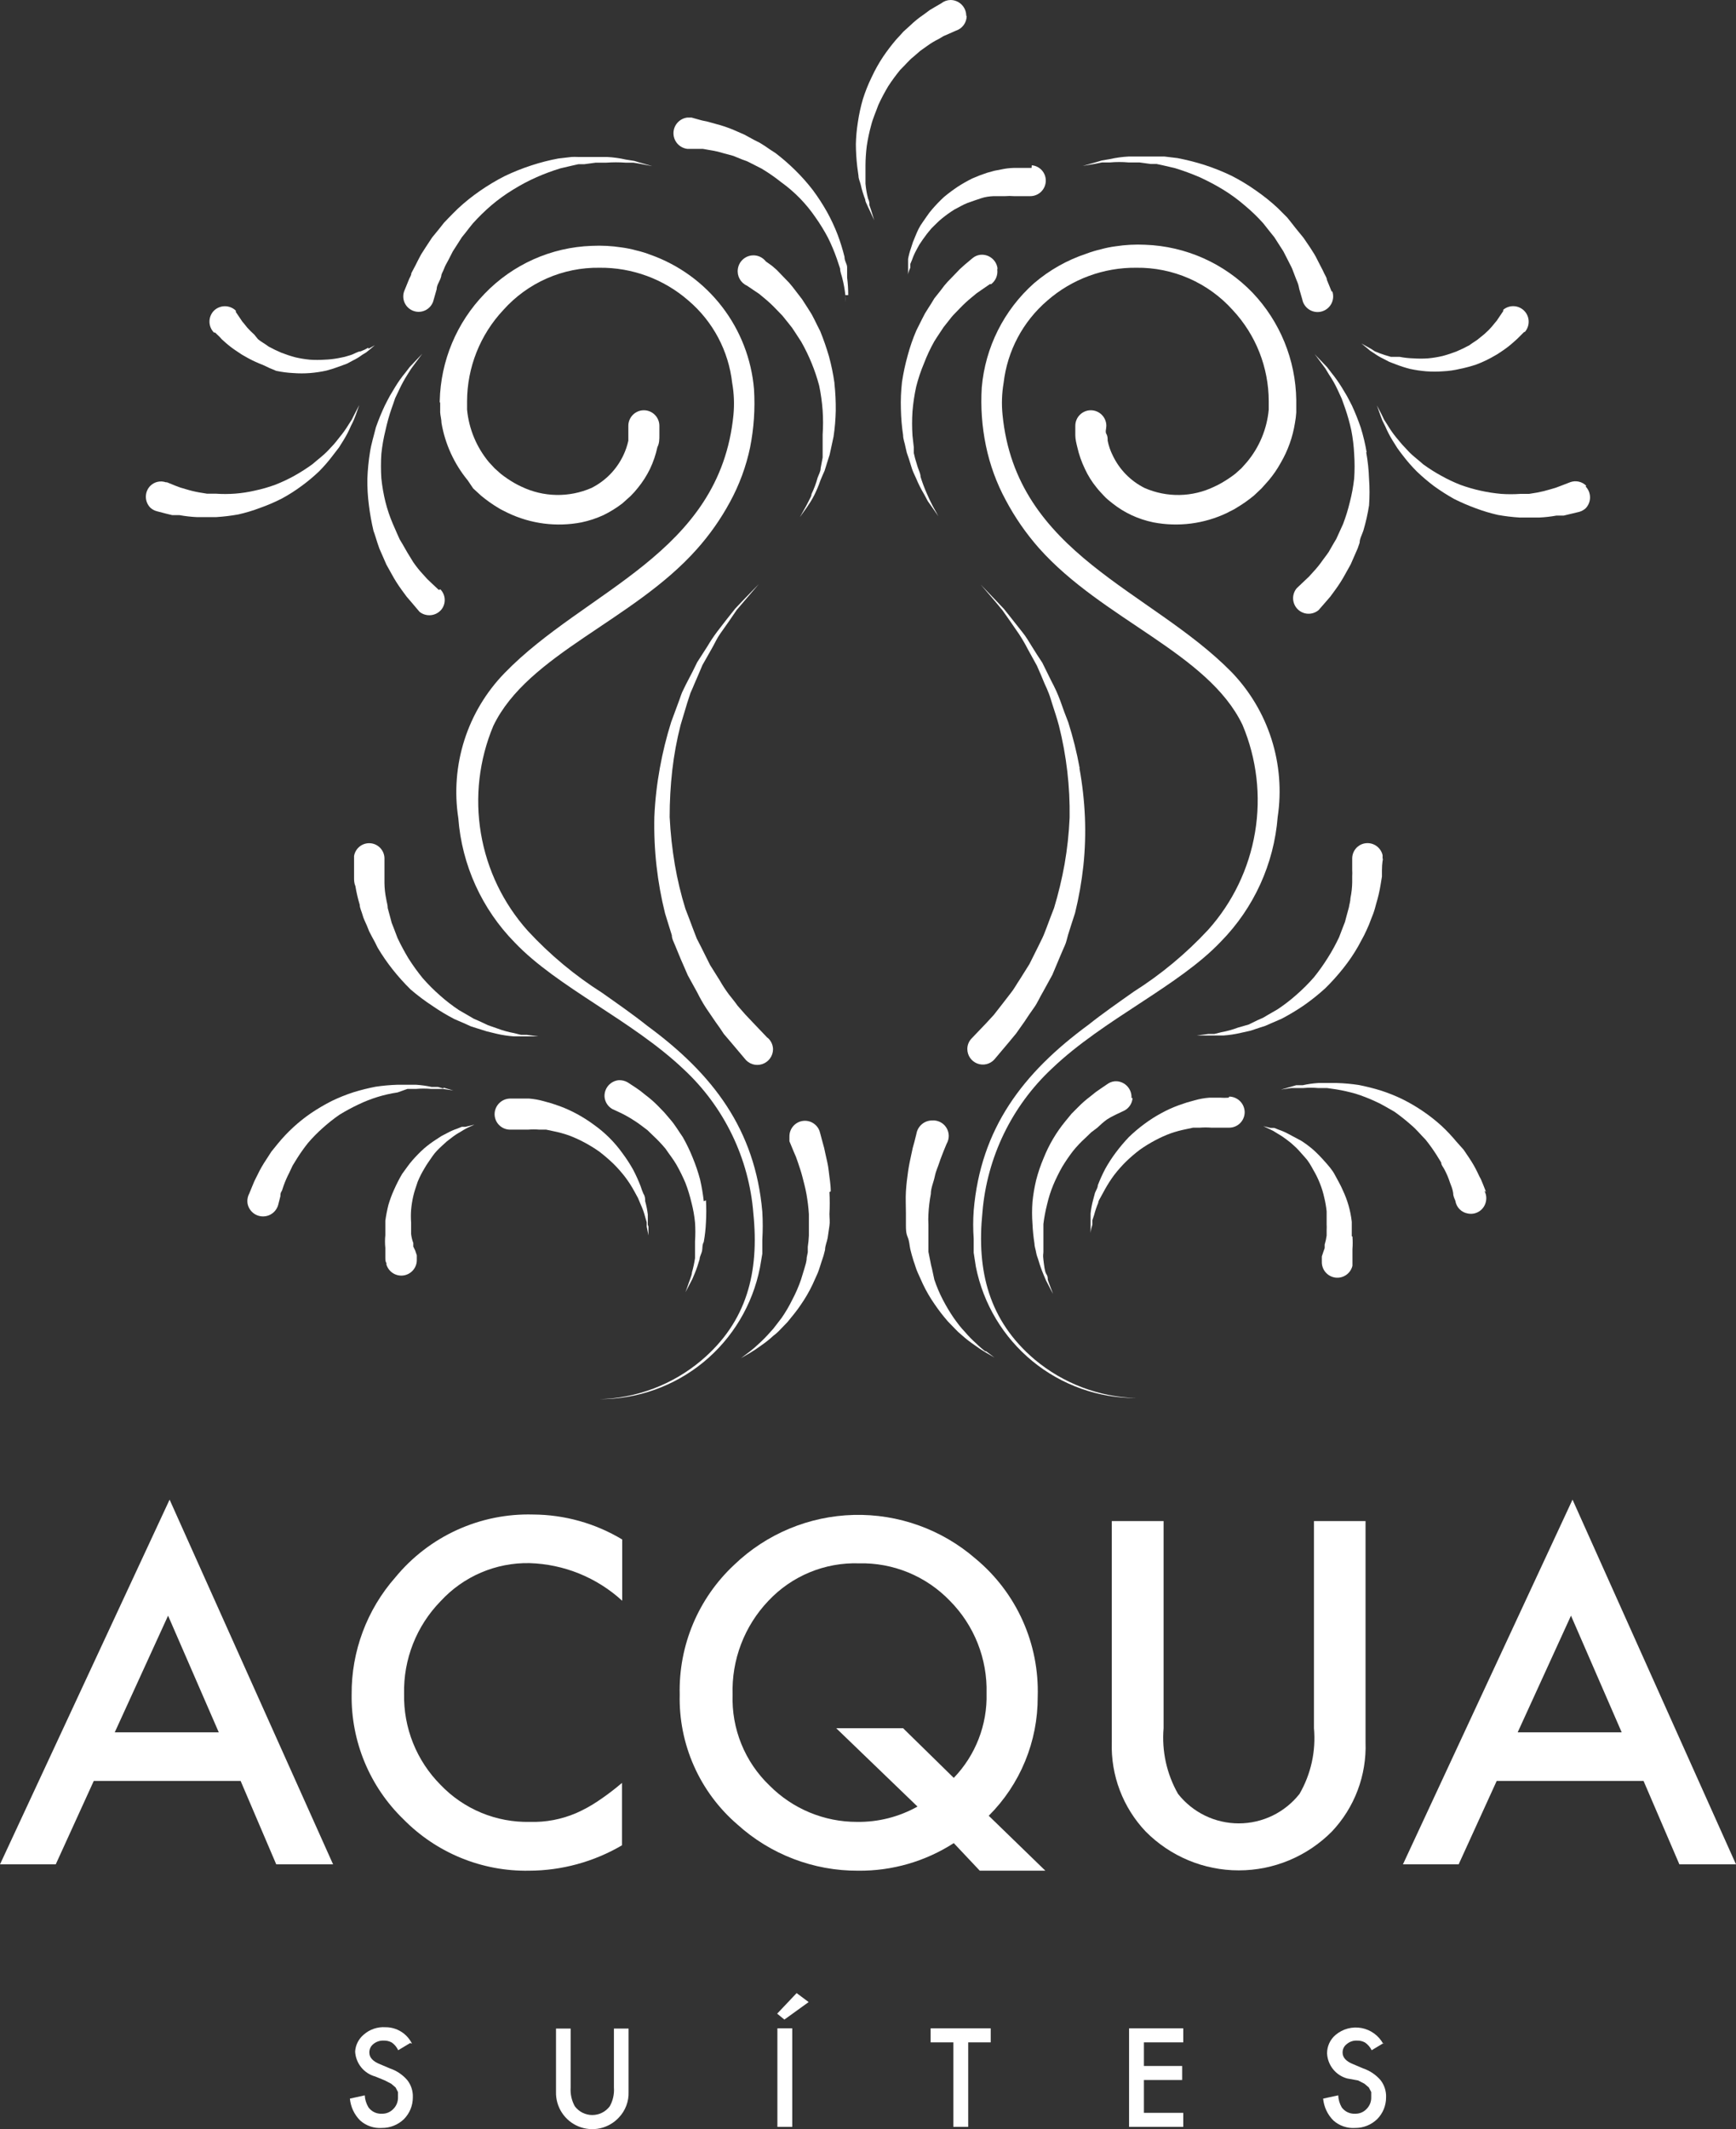
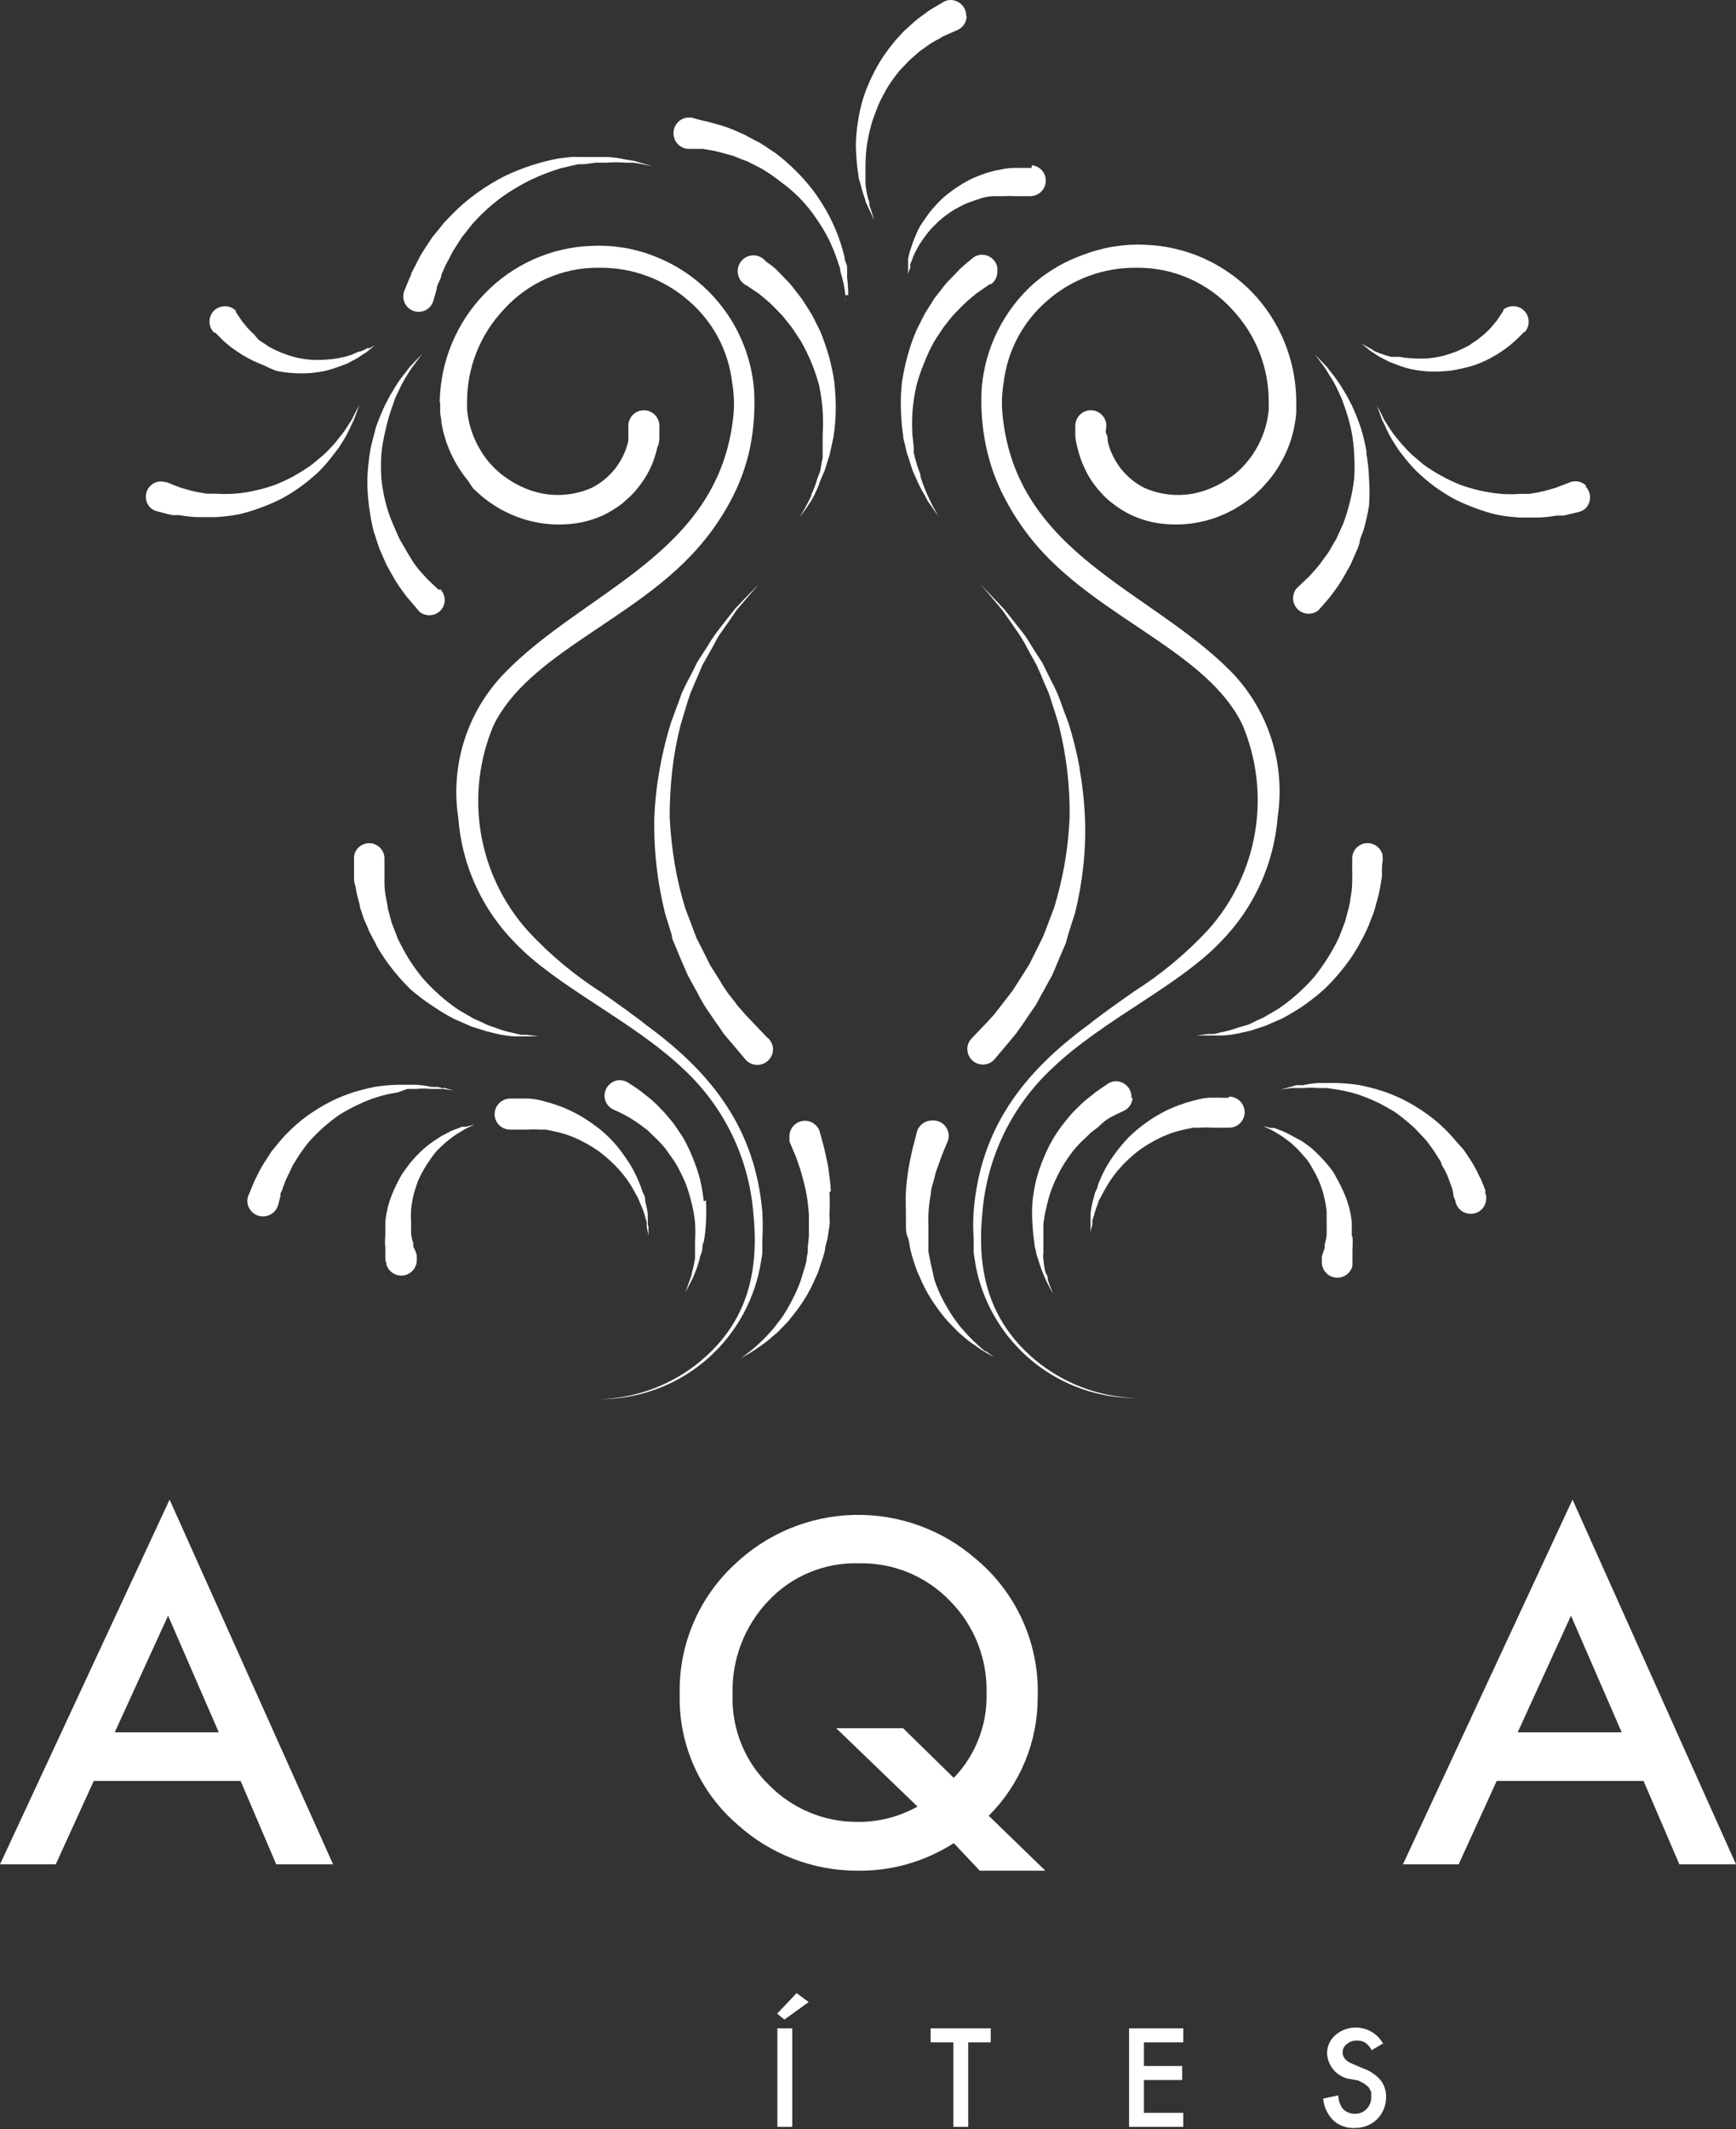
<svg xmlns="http://www.w3.org/2000/svg" width="115" height="141" viewBox="0 0 115 141" fill="none">
  <rect x="0" y="0" width="115" height="141" fill="#333333" stroke="none" />
  <path d="M15.94 117.941H6.211L3.692 123.465H0L11.235 99.311L22.065 123.465H18.3L15.94 117.941ZM14.493 114.722L11.134 106.995L7.601 114.722H14.493Z" fill="white" />
-   <path d="M41.218 101.95V106.009C39.536 104.468 37.358 103.583 35.079 103.516C33.975 103.494 32.878 103.708 31.863 104.143C30.847 104.578 29.935 105.224 29.187 106.038C28.396 106.847 27.775 107.807 27.36 108.86C26.944 109.913 26.744 111.039 26.769 112.171C26.746 113.287 26.948 114.397 27.363 115.433C27.779 116.47 28.399 117.411 29.187 118.202C29.948 118.998 30.867 119.626 31.883 120.048C32.9 120.47 33.993 120.675 35.094 120.652C36.147 120.685 37.194 120.487 38.163 120.072C38.669 119.85 39.153 119.584 39.611 119.275C40.165 118.905 40.697 118.503 41.203 118.071V122.203C39.332 123.299 37.204 123.88 35.036 123.885C33.492 123.911 31.96 123.622 30.531 123.036C29.103 122.45 27.808 121.58 26.725 120.478C25.62 119.409 24.745 118.123 24.155 116.702C23.565 115.281 23.272 113.753 23.294 112.214C23.273 109.36 24.304 106.598 26.19 104.458C27.294 103.115 28.689 102.042 30.27 101.321C31.85 100.6 33.575 100.249 35.311 100.297C37.392 100.306 39.433 100.877 41.218 101.95Z" fill="white" />
  <path d="M69.249 123.885H64.905L63.182 122.058C61.296 123.272 59.097 123.907 56.855 123.885C53.892 123.902 51.03 122.805 48.835 120.812C47.604 119.75 46.624 118.428 45.966 116.941C45.307 115.455 44.987 113.84 45.027 112.214C44.988 110.61 45.289 109.015 45.91 107.536C46.532 106.056 47.459 104.726 48.632 103.632C50.768 101.578 53.593 100.399 56.552 100.324C59.512 100.248 62.393 101.283 64.63 103.226C65.967 104.335 67.033 105.737 67.745 107.322C68.458 108.908 68.799 110.636 68.742 112.374C68.748 113.836 68.465 115.284 67.908 116.635C67.352 117.987 66.533 119.214 65.499 120.246L69.249 123.885ZM59.823 114.447L63.182 117.738C63.897 116.996 64.457 116.119 64.83 115.158C65.203 114.198 65.381 113.172 65.354 112.142C65.384 111.008 65.184 109.88 64.766 108.826C64.348 107.772 63.721 106.813 62.922 106.009C62.144 105.201 61.207 104.563 60.17 104.136C59.133 103.709 58.02 103.503 56.899 103.53C55.781 103.494 54.669 103.697 53.636 104.124C52.602 104.552 51.672 105.194 50.905 106.009C50.116 106.836 49.5 107.811 49.092 108.879C48.684 109.947 48.493 111.086 48.531 112.229C48.492 113.348 48.69 114.462 49.112 115.499C49.533 116.536 50.169 117.472 50.977 118.245C51.736 119.01 52.639 119.616 53.633 120.029C54.627 120.442 55.692 120.654 56.769 120.652C58.171 120.673 59.554 120.323 60.779 119.637L55.393 114.447H59.823Z" fill="white" />
-   <path d="M77.081 100.732V114.447C76.953 115.96 77.286 117.477 78.037 118.796C78.517 119.406 79.128 119.898 79.825 120.237C80.522 120.575 81.287 120.751 82.062 120.751C82.837 120.751 83.601 120.575 84.299 120.237C84.996 119.898 85.607 119.406 86.087 118.796C86.846 117.48 87.18 115.961 87.042 114.447V100.732H90.459V115.375C90.498 116.46 90.321 117.541 89.938 118.557C89.556 119.573 88.975 120.502 88.23 121.29C87.422 122.105 86.461 122.752 85.403 123.194C84.344 123.636 83.209 123.863 82.062 123.863C80.915 123.863 79.78 123.636 78.721 123.194C77.662 122.752 76.702 122.105 75.894 121.29C75.147 120.502 74.564 119.574 74.179 118.558C73.793 117.543 73.614 116.461 73.65 115.375V100.732H77.081Z" fill="white" />
  <path d="M108.876 117.941H99.147L96.627 123.465H92.936L104.171 99.311L115 123.465H111.25L108.876 117.941ZM107.428 114.722L104.069 106.995L100.537 114.722H107.428Z" fill="white" />
  <path d="M64.008 1.044C64.008 0.767 63.898 0.501 63.702 0.306C63.507 0.11 63.242 0 62.965 0C62.744 0.003 62.53 0.08 62.357 0.217L61.908 0.478L61.59 0.667L61.199 0.957C60.879 1.172 60.579 1.414 60.301 1.682L59.838 2.102C59.693 2.276 59.534 2.436 59.375 2.61C59.059 2.979 58.764 3.366 58.492 3.769C58.207 4.199 57.955 4.65 57.739 5.118C57.51 5.586 57.317 6.071 57.16 6.568C57.014 7.072 56.903 7.585 56.827 8.104C56.751 8.584 56.707 9.069 56.696 9.554C56.7 10.039 56.729 10.523 56.783 11.004L56.87 11.642C56.87 11.845 56.971 12.033 57.015 12.222C57.091 12.562 57.192 12.897 57.319 13.222C57.319 13.367 57.42 13.498 57.464 13.628L57.623 13.961L57.912 14.585L57.71 13.933L57.594 13.585C57.594 13.454 57.594 13.324 57.507 13.164C57.421 12.836 57.363 12.502 57.333 12.164C57.333 11.99 57.333 11.787 57.333 11.598C57.333 11.41 57.333 11.192 57.333 10.975C57.335 10.534 57.364 10.093 57.42 9.656C57.489 9.196 57.586 8.741 57.71 8.293C57.826 7.829 58.028 7.394 58.188 6.945C58.383 6.522 58.6 6.111 58.839 5.712C59.084 5.335 59.35 4.973 59.635 4.625C59.954 4.32 60.215 3.987 60.533 3.74L60.967 3.364L61.416 3.045C61.658 2.868 61.915 2.713 62.184 2.581L62.502 2.392L62.835 2.247L63.327 2.03C63.532 1.963 63.711 1.833 63.839 1.659C63.966 1.484 64.035 1.274 64.037 1.058" fill="white" />
  <path d="M68.336 11.12H67.526H67.164C66.881 11.127 66.6 11.161 66.324 11.221L65.875 11.308L65.397 11.439C65.063 11.548 64.734 11.674 64.413 11.816C64.079 11.98 63.755 12.164 63.443 12.367C63.127 12.578 62.822 12.805 62.531 13.048C62.255 13.304 61.994 13.575 61.749 13.86C61.503 14.136 61.315 14.454 61.112 14.73C60.909 15.005 60.764 15.324 60.648 15.614L60.475 16.035L60.344 16.441C60.262 16.672 60.199 16.909 60.156 17.151V17.456V17.716C60.156 18.021 60.156 18.195 60.156 18.195C60.156 18.195 60.156 18.035 60.301 17.731V17.485L60.417 17.209C60.494 16.984 60.591 16.765 60.706 16.557L60.895 16.209L61.141 15.846C61.315 15.594 61.504 15.352 61.705 15.121C61.937 14.904 62.154 14.657 62.415 14.454C62.673 14.245 62.944 14.051 63.226 13.875C63.515 13.73 63.79 13.556 64.094 13.44C64.398 13.324 64.688 13.237 64.978 13.135C65.267 13.034 65.542 13.005 65.817 12.99H66.208H66.57C66.772 12.974 66.976 12.974 67.178 12.99H67.424H67.67H67.96H68.249C68.522 12.99 68.784 12.882 68.976 12.689C69.169 12.496 69.277 12.234 69.277 11.961C69.278 11.706 69.184 11.46 69.012 11.272C68.84 11.084 68.604 10.968 68.351 10.946" fill="white" />
  <path d="M55.277 25.357C55.193 24.765 55.072 24.179 54.915 23.603C54.751 23.037 54.557 22.481 54.336 21.935C54.206 21.674 54.075 21.428 53.96 21.181L53.771 20.819L53.554 20.471L53.134 19.819L52.7 19.253C52.555 19.065 52.425 18.891 52.28 18.731L51.846 18.282L51.455 17.876L51.136 17.601L50.731 17.311C50.564 17.096 50.32 16.956 50.05 16.919C49.914 16.901 49.776 16.91 49.644 16.945C49.511 16.98 49.387 17.041 49.278 17.125C49.169 17.208 49.077 17.312 49.009 17.431C48.94 17.55 48.896 17.682 48.878 17.818C48.846 18.043 48.888 18.272 48.997 18.471C49.107 18.67 49.279 18.828 49.486 18.92L49.935 19.224L50.282 19.456L50.615 19.732C50.891 19.957 51.152 20.199 51.397 20.457L51.831 20.906L52.251 21.428L52.468 21.703L52.671 22.008L53.076 22.631C53.594 23.543 53.993 24.517 54.264 25.531C54.378 26.076 54.455 26.628 54.495 27.184C54.531 27.72 54.531 28.257 54.495 28.793C54.495 29.054 54.495 29.315 54.495 29.561V29.938V30.301L54.365 30.997C54.365 31.214 54.235 31.432 54.162 31.635C54.061 32.009 53.925 32.373 53.757 32.722C53.757 32.881 53.627 33.041 53.569 33.186L53.38 33.548L52.989 34.244L53.453 33.592L53.684 33.244C53.771 33.113 53.844 32.968 53.931 32.809C54.093 32.485 54.233 32.151 54.35 31.809C54.437 31.606 54.524 31.388 54.626 31.171L54.843 30.475L54.959 30.112L55.045 29.721L55.219 28.909C55.304 28.343 55.353 27.771 55.364 27.198C55.371 26.598 55.342 25.997 55.277 25.401" fill="white" />
  <path d="M56.189 19.543C56.191 19.155 56.167 18.768 56.117 18.383C56.117 18.166 56.117 17.934 56.117 17.702C56.117 17.47 55.943 17.311 55.943 17.006C55.821 16.515 55.671 16.031 55.494 15.556C55.294 15.033 55.056 14.524 54.785 14.034C54.502 13.531 54.188 13.047 53.843 12.584C53.484 12.118 53.092 11.677 52.671 11.265C52.261 10.861 51.826 10.483 51.368 10.134C51.122 9.975 50.89 9.83 50.673 9.67L50.325 9.453L49.978 9.279L49.312 8.916L48.617 8.612C48.227 8.446 47.825 8.311 47.415 8.206L46.894 8.061L46.489 7.974L45.808 7.785H45.533C45.28 7.815 45.046 7.938 44.876 8.129C44.707 8.32 44.613 8.566 44.613 8.822C44.613 9.078 44.707 9.324 44.876 9.515C45.046 9.706 45.28 9.829 45.533 9.859H46.141H46.561L46.966 9.931C47.31 9.982 47.649 10.059 47.98 10.163L48.574 10.322L49.181 10.569L49.5 10.685L49.819 10.845L50.47 11.178C50.914 11.444 51.339 11.74 51.744 12.062C52.639 12.704 53.413 13.5 54.032 14.411C54.336 14.842 54.612 15.292 54.857 15.759C55.078 16.206 55.271 16.666 55.436 17.137L55.653 17.789C55.653 18.021 55.755 18.224 55.798 18.427C55.894 18.798 55.962 19.176 56.001 19.558C55.992 19.717 55.992 19.877 56.001 20.036V20.442C56.001 20.935 56.001 21.225 56.001 21.225V20.442V20.036V19.543" fill="white" />
  <path d="M23.468 27.459L23.309 27.778L23.077 28.141C22.9 28.43 22.702 28.707 22.484 28.967C22.368 29.112 22.252 29.271 22.122 29.416L21.702 29.866C21.412 30.17 21.05 30.431 20.703 30.736C20.328 31.01 19.936 31.262 19.53 31.49C19.115 31.722 18.684 31.925 18.242 32.099C17.798 32.262 17.343 32.393 16.881 32.49C16.032 32.687 15.158 32.756 14.289 32.693H13.71L13.174 32.606C12.876 32.552 12.581 32.479 12.291 32.389L11.944 32.287L11.596 32.157L11.061 31.939H10.988C10.812 31.878 10.623 31.867 10.441 31.908C10.26 31.949 10.093 32.04 9.96 32.171C9.769 32.364 9.662 32.624 9.662 32.896C9.662 33.167 9.769 33.428 9.96 33.621C10.079 33.731 10.223 33.811 10.38 33.853L11.046 34.027L11.408 34.114H11.886C12.259 34.181 12.636 34.225 13.015 34.244H13.652H14.333C14.818 34.213 15.301 34.155 15.78 34.07C16.273 33.959 16.756 33.814 17.228 33.635C17.724 33.46 18.208 33.252 18.676 33.012C19.135 32.764 19.575 32.483 19.994 32.171C20.401 31.874 20.788 31.549 21.152 31.2C21.48 30.868 21.785 30.515 22.064 30.141L22.455 29.634L22.773 29.126C22.955 28.829 23.115 28.519 23.251 28.198C23.323 28.068 23.381 27.938 23.439 27.807L23.57 27.474L23.801 26.821L23.483 27.43" fill="white" />
  <path d="M24.396 23.023L24.164 23.153L23.889 23.269C23.701 23.269 23.469 23.443 23.223 23.516L22.832 23.632L22.412 23.719C22.111 23.776 21.806 23.809 21.5 23.82C21.177 23.842 20.853 23.842 20.53 23.82C20.203 23.789 19.879 23.736 19.56 23.661C19.246 23.577 18.936 23.475 18.633 23.356C18.347 23.235 18.066 23.1 17.794 22.95C17.547 22.762 17.287 22.631 17.084 22.457L16.852 22.167L16.592 21.921C16.444 21.778 16.309 21.623 16.187 21.457L16.042 21.283L15.897 21.066L15.622 20.66V20.573C15.428 20.385 15.168 20.28 14.898 20.28C14.628 20.28 14.368 20.385 14.174 20.573C13.983 20.765 13.876 21.026 13.876 21.298C13.876 21.569 13.983 21.83 14.174 22.023H14.246L14.522 22.283L14.695 22.472L14.97 22.718C15.181 22.902 15.403 23.072 15.636 23.226L16.027 23.487L16.462 23.733C16.771 23.898 17.09 24.044 17.417 24.168C17.706 24.312 18 24.442 18.3 24.56C18.668 24.637 19.04 24.686 19.415 24.705C19.791 24.734 20.169 24.734 20.544 24.705C20.905 24.675 21.263 24.622 21.616 24.545C21.935 24.461 22.249 24.359 22.557 24.241L22.991 24.081L23.368 23.878C23.588 23.774 23.796 23.648 23.99 23.501L24.251 23.342L24.453 23.182L24.83 22.863L24.41 23.095" fill="white" />
  <path d="M29.129 39.057H29.056L28.608 38.637L28.304 38.347L28.029 38.043C27.791 37.789 27.573 37.517 27.377 37.231L26.986 36.593L26.653 36.013L26.479 35.723L26.335 35.404L26.031 34.708C25.829 34.239 25.664 33.754 25.538 33.258C25.409 32.739 25.317 32.211 25.263 31.678C25.227 31.137 25.227 30.595 25.263 30.054C25.317 29.526 25.409 29.003 25.538 28.488C25.645 27.998 25.78 27.514 25.944 27.039C26.031 26.807 26.103 26.589 26.175 26.372L26.451 25.792C26.612 25.447 26.796 25.113 27.001 24.791C27.102 24.646 27.174 24.502 27.261 24.386L27.507 24.052L27.971 23.429L27.435 23.994L27.145 24.299L26.856 24.675C26.605 24.977 26.378 25.297 26.175 25.632L25.828 26.212C25.712 26.415 25.611 26.633 25.495 26.85C25.272 27.323 25.074 27.807 24.901 28.3C24.771 28.836 24.597 29.373 24.51 29.938C24.416 30.519 24.358 31.105 24.337 31.692C24.327 32.284 24.361 32.875 24.438 33.461C24.509 34.032 24.61 34.598 24.742 35.157C24.843 35.419 24.916 35.694 25.003 35.955L25.133 36.332L25.292 36.694L25.596 37.39L25.944 38.014C26.145 38.387 26.373 38.745 26.624 39.087L26.943 39.521L27.218 39.84L27.71 40.42L27.797 40.522C28.011 40.69 28.283 40.767 28.553 40.737C28.824 40.708 29.072 40.573 29.245 40.362C29.398 40.166 29.474 39.92 29.458 39.672C29.442 39.423 29.335 39.189 29.158 39.014" fill="white" />
  <path d="M42.45 10.787L42.015 10.656L41.465 10.569C41.051 10.475 40.63 10.416 40.206 10.395H39.482H38.28C38.14 10.388 38 10.388 37.86 10.395L36.991 10.496C36.393 10.607 35.803 10.757 35.225 10.946C34.616 11.143 34.021 11.38 33.444 11.656C32.872 11.946 32.32 12.276 31.794 12.642C31.284 12.993 30.8 13.381 30.346 13.802C30.129 14.02 29.912 14.223 29.709 14.44L29.405 14.759L29.144 15.092L28.623 15.73L28.203 16.368C28.073 16.586 27.928 16.774 27.827 16.977C27.725 17.18 27.61 17.383 27.523 17.572L27.248 18.093C27.248 18.253 27.132 18.383 27.088 18.514L26.77 19.297C26.726 19.423 26.708 19.557 26.716 19.691C26.724 19.825 26.758 19.956 26.816 20.076C26.875 20.197 26.956 20.305 27.056 20.393C27.157 20.482 27.273 20.551 27.4 20.594C27.526 20.638 27.66 20.657 27.793 20.649C27.927 20.641 28.058 20.606 28.178 20.548C28.298 20.489 28.406 20.407 28.495 20.307C28.584 20.207 28.652 20.09 28.695 19.964L28.927 19.152C28.927 19.026 28.971 18.881 29.057 18.717C29.144 18.553 29.202 18.408 29.231 18.282C29.231 18.137 29.361 17.963 29.419 17.789C29.477 17.615 29.593 17.427 29.694 17.238L29.998 16.644L30.389 16.035L30.592 15.716L30.838 15.411C30.997 15.208 31.157 14.991 31.33 14.788C31.71 14.367 32.117 13.969 32.547 13.599C33.001 13.214 33.485 12.865 33.994 12.555C34.495 12.243 35.018 11.967 35.558 11.729C36.068 11.506 36.59 11.312 37.122 11.149L37.932 10.96L38.323 10.873H38.714L39.467 10.772H40.176C40.596 10.742 41.017 10.742 41.436 10.772H41.957L42.392 10.845L43.217 11.004L42.406 10.772" fill="white" />
  <path d="M55.032 78.898C55.032 78.419 54.945 77.985 54.901 77.564C54.858 77.144 54.757 76.767 54.684 76.433C54.632 76.154 54.564 75.878 54.481 75.607C54.366 75.157 54.293 74.911 54.293 74.911C54.213 74.682 54.055 74.489 53.846 74.366C53.638 74.242 53.393 74.196 53.154 74.236C52.915 74.276 52.698 74.399 52.541 74.584C52.384 74.768 52.297 75.002 52.295 75.244V75.578L52.57 76.245C52.683 76.485 52.78 76.732 52.86 76.984C52.947 77.26 53.062 77.564 53.149 77.912C53.236 78.26 53.352 78.666 53.425 79.086C53.502 79.523 53.556 79.963 53.584 80.406C53.584 80.623 53.584 80.87 53.584 81.102C53.584 81.334 53.584 81.58 53.584 81.826C53.573 82.074 53.549 82.321 53.511 82.566V82.928L53.439 83.291C53.439 83.537 53.352 83.784 53.28 84.03L53.062 84.741C52.905 85.2 52.711 85.646 52.483 86.074C52.281 86.487 52.049 86.884 51.788 87.263L51.398 87.771C51.284 87.93 51.158 88.08 51.021 88.22C50.79 88.485 50.543 88.737 50.283 88.974C50.085 89.163 49.877 89.343 49.66 89.51L49.081 89.945L49.704 89.583C49.943 89.44 50.175 89.285 50.399 89.119C50.694 88.918 50.975 88.695 51.238 88.452C51.406 88.328 51.562 88.187 51.702 88.032L52.165 87.553C52.454 87.191 52.773 86.828 53.048 86.408C53.346 85.981 53.607 85.53 53.83 85.06L54.163 84.32C54.264 84.074 54.337 83.813 54.423 83.552L54.554 83.16L54.655 82.769C54.655 82.493 54.785 82.233 54.829 81.972C54.872 81.71 54.901 81.435 54.945 81.174C54.988 80.913 54.945 80.652 54.945 80.391C54.972 79.908 54.972 79.424 54.945 78.941" fill="white" />
  <path d="M66.078 17.76C66.039 17.49 65.896 17.247 65.679 17.082C65.463 16.916 65.19 16.843 64.92 16.876C64.74 16.902 64.569 16.977 64.428 17.093L63.892 17.543L63.588 17.818L63.197 18.224L62.763 18.673C62.612 18.838 62.471 19.012 62.343 19.195L61.894 19.761C61.764 19.978 61.634 20.196 61.489 20.413L61.272 20.761L61.084 21.124L60.707 21.877C60.473 22.418 60.279 22.975 60.128 23.545C59.966 24.121 59.841 24.707 59.752 25.299C59.684 25.896 59.66 26.497 59.679 27.097C59.69 27.669 59.739 28.241 59.824 28.808C59.824 29.083 59.94 29.344 59.983 29.605L60.07 29.982L60.2 30.359C60.273 30.591 60.345 30.837 60.417 31.055C60.49 31.272 60.606 31.49 60.693 31.693C60.845 32.058 61.024 32.412 61.228 32.751L61.46 33.186L61.706 33.534C61.996 33.94 62.155 34.186 62.155 34.186C62.155 34.186 62.025 33.925 61.778 33.49L61.59 33.113L61.388 32.664C61.232 32.309 61.096 31.947 60.982 31.577C60.982 31.374 60.866 31.156 60.794 30.939L60.62 30.359L60.533 29.996V29.619L60.447 28.851C60.411 28.315 60.411 27.777 60.447 27.242C60.492 26.691 60.574 26.143 60.693 25.603C60.827 25.074 61.001 24.555 61.214 24.052C61.404 23.553 61.632 23.068 61.894 22.602C62.025 22.385 62.169 22.182 62.3 21.979L62.502 21.674L62.719 21.399C62.864 21.225 62.995 21.037 63.139 20.877L63.574 20.428C63.819 20.17 64.08 19.928 64.356 19.703L64.689 19.427L65.022 19.195L65.572 18.818H65.659C65.804 18.708 65.918 18.562 65.989 18.394C66.06 18.226 66.086 18.043 66.064 17.861" fill="white" />
  <path d="M105.082 32.171C104.948 32.036 104.78 31.942 104.596 31.899C104.412 31.855 104.219 31.864 104.039 31.925L103.402 32.171L103.055 32.301L102.708 32.403C102.418 32.492 102.123 32.565 101.824 32.62L101.289 32.707H100.71C100.29 32.736 99.869 32.736 99.45 32.707C98.531 32.626 97.625 32.426 96.757 32.113C96.314 31.94 95.884 31.736 95.469 31.504C95.057 31.278 94.661 31.027 94.281 30.75C93.948 30.446 93.572 30.185 93.297 29.88L92.877 29.431L92.501 28.982C92.287 28.721 92.093 28.445 91.921 28.155L91.69 27.793L91.53 27.459L91.212 26.85L91.444 27.503L91.574 27.851L91.762 28.228C91.898 28.548 92.058 28.858 92.24 29.155L92.558 29.663C92.674 29.837 92.805 29.996 92.935 30.17C93.219 30.544 93.529 30.897 93.861 31.229C94.223 31.575 94.605 31.899 95.005 32.2C95.428 32.505 95.868 32.786 96.323 33.041C96.793 33.276 97.277 33.484 97.77 33.664C98.243 33.841 98.727 33.986 99.218 34.099C99.697 34.185 100.181 34.243 100.666 34.273H101.332H101.969C102.353 34.255 102.735 34.211 103.113 34.143H103.591L103.953 34.056L104.619 33.896C104.774 33.851 104.917 33.772 105.038 33.664C105.226 33.47 105.331 33.21 105.331 32.939C105.331 32.669 105.226 32.409 105.038 32.215" fill="white" />
  <path d="M101.028 21.965C101.192 21.767 101.277 21.515 101.265 21.259C101.254 21.002 101.147 20.759 100.965 20.577C100.784 20.396 100.541 20.288 100.285 20.277C100.028 20.265 99.777 20.35 99.58 20.515V20.602L99.305 21.008L99.16 21.225L99.015 21.399C98.889 21.562 98.754 21.717 98.61 21.863L98.349 22.109L98.045 22.356C97.843 22.544 97.582 22.675 97.336 22.863C97.063 23.013 96.783 23.148 96.496 23.269C96.193 23.388 95.884 23.49 95.569 23.574C95.25 23.649 94.926 23.702 94.599 23.733C94.276 23.755 93.952 23.755 93.629 23.733C93.323 23.724 93.018 23.69 92.717 23.632H92.138L91.747 23.516C91.521 23.445 91.299 23.363 91.081 23.269L90.835 23.11L90.603 22.979L90.184 22.747L90.56 23.052L90.763 23.226L91.009 23.385C91.21 23.529 91.423 23.655 91.646 23.762L92.037 23.965L92.457 24.125C92.764 24.245 93.078 24.347 93.398 24.429C93.751 24.506 94.109 24.559 94.469 24.589C94.845 24.618 95.222 24.618 95.598 24.589C95.974 24.571 96.347 24.518 96.713 24.429C97.081 24.355 97.443 24.258 97.799 24.139C98.126 24.015 98.446 23.869 98.755 23.704L99.189 23.458L99.58 23.197C99.813 23.038 100.036 22.864 100.246 22.675L100.506 22.443L100.695 22.254L100.941 22.008L101.028 21.965Z" fill="white" />
  <path d="M90.532 29.953C90.439 29.398 90.308 28.851 90.141 28.314C89.973 27.822 89.779 27.338 89.562 26.865C89.446 26.647 89.344 26.43 89.229 26.227L88.881 25.647C88.675 25.314 88.448 24.994 88.201 24.69L87.911 24.313L87.621 24.009C87.274 23.661 87.086 23.443 87.086 23.443L87.549 24.067L87.795 24.4L88.041 24.806C88.257 25.123 88.445 25.458 88.606 25.806L88.881 26.401L89.113 27.053C89.276 27.528 89.411 28.012 89.518 28.503C89.618 29.02 89.681 29.543 89.706 30.069C89.743 30.609 89.743 31.152 89.706 31.692C89.647 32.221 89.55 32.744 89.417 33.258C89.299 33.751 89.149 34.235 88.968 34.708L88.664 35.375L88.519 35.694L88.345 35.984L88.012 36.564C87.897 36.738 87.766 36.897 87.65 37.057C87.454 37.343 87.236 37.615 86.999 37.869L86.724 38.173L86.42 38.463L85.899 38.956C85.734 39.153 85.65 39.405 85.661 39.662C85.673 39.918 85.78 40.161 85.961 40.343C86.143 40.525 86.385 40.632 86.642 40.644C86.898 40.655 87.149 40.57 87.347 40.406L87.853 39.826L88.128 39.507L88.447 39.072C88.698 38.731 88.925 38.372 89.127 37.999L89.475 37.376L89.779 36.68L89.938 36.317L90.068 35.941C90.068 35.679 90.228 35.404 90.314 35.143C90.476 34.596 90.602 34.039 90.691 33.476C90.734 32.887 90.734 32.296 90.691 31.707C90.672 31.118 90.609 30.532 90.503 29.953" fill="white" />
-   <path d="M88.215 19.311L87.897 18.528C87.897 18.398 87.795 18.267 87.723 18.108C87.65 17.948 87.564 17.774 87.462 17.586C87.361 17.398 87.274 17.209 87.158 16.992C87.042 16.774 86.912 16.6 86.782 16.383L86.347 15.745L85.826 15.107L85.566 14.774L85.276 14.411L84.639 13.773C84.185 13.352 83.701 12.965 83.191 12.613C82.672 12.244 82.125 11.914 81.555 11.627C80.978 11.351 80.383 11.114 79.774 10.917C79.19 10.733 78.595 10.583 77.994 10.468L77.139 10.366H76.719H75.489H74.765C74.341 10.387 73.919 10.446 73.505 10.54L72.984 10.627L72.55 10.758L71.725 10.989L72.564 10.845L72.999 10.758H73.52C73.934 10.72 74.351 10.72 74.765 10.758H75.489L76.227 10.859H76.618L77.024 10.946L77.834 11.134C78.385 11.303 78.927 11.501 79.456 11.729C79.993 11.973 80.515 12.249 81.019 12.555C81.53 12.868 82.014 13.222 82.467 13.614C82.9 13.975 83.307 14.368 83.683 14.788L84.176 15.411L84.422 15.716L84.625 16.035L85.016 16.644L85.32 17.238C85.406 17.427 85.522 17.615 85.595 17.789C85.667 17.963 85.725 18.137 85.783 18.282C85.841 18.427 85.899 18.586 85.957 18.717C86.014 18.847 86.043 19.021 86.072 19.152C86.232 19.674 86.304 19.964 86.304 19.964C86.348 20.092 86.416 20.211 86.506 20.313C86.595 20.415 86.704 20.498 86.826 20.558C86.947 20.618 87.08 20.653 87.215 20.662C87.35 20.671 87.486 20.653 87.614 20.609C87.743 20.565 87.861 20.496 87.963 20.407C88.065 20.317 88.148 20.208 88.208 20.087C88.268 19.965 88.303 19.832 88.312 19.697C88.32 19.561 88.302 19.425 88.259 19.297" fill="white" />
  <path d="M91.588 56.89V56.629C91.526 56.364 91.362 56.135 91.132 55.99C90.901 55.846 90.623 55.8 90.358 55.861C90.138 55.912 89.942 56.036 89.8 56.212C89.659 56.388 89.58 56.606 89.576 56.832C89.576 56.832 89.576 57.122 89.576 57.615C89.584 57.75 89.584 57.886 89.576 58.021C89.576 58.151 89.576 58.296 89.576 58.441C89.569 58.787 89.531 59.132 89.46 59.471C89.46 59.674 89.388 59.877 89.359 60.08L89.185 60.718L89.098 61.051L88.968 61.384L88.707 62.066C88.489 62.53 88.243 62.98 87.969 63.414C87.686 63.867 87.377 64.303 87.042 64.719C86.687 65.126 86.305 65.508 85.898 65.864C85.502 66.217 85.081 66.542 84.639 66.836L83.987 67.213L83.669 67.401L83.336 67.546L82.713 67.85L82.004 68.053C81.647 68.188 81.279 68.29 80.904 68.358L80.44 68.474H80.035L79.268 68.575H80.556H81.034C81.424 68.548 81.811 68.49 82.192 68.401L82.844 68.256L83.452 68.053L83.814 67.938L84.176 67.778L84.914 67.459C85.412 67.196 85.896 66.906 86.362 66.589C86.864 66.239 87.343 65.856 87.795 65.444C88.217 65.029 88.614 64.588 88.982 64.124C89.347 63.667 89.677 63.183 89.967 62.675L90.358 61.95L90.531 61.587L90.691 61.225C90.778 60.978 90.879 60.746 90.966 60.514C91.053 60.282 91.111 60.051 91.169 59.833C91.293 59.425 91.39 59.008 91.458 58.586L91.545 58.05C91.545 57.905 91.545 57.76 91.545 57.644C91.545 57.151 91.617 56.861 91.617 56.861L91.588 56.89Z" fill="white" />
  <path d="M74.954 72.707C74.97 72.433 74.877 72.163 74.695 71.957C74.514 71.75 74.258 71.624 73.984 71.606C73.785 71.593 73.587 71.644 73.419 71.75L72.884 72.113L72.594 72.316L72.232 72.606C71.944 72.822 71.673 73.059 71.421 73.316L70.987 73.751L70.582 74.244C69.975 74.981 69.487 75.807 69.134 76.694C68.933 77.164 68.769 77.649 68.641 78.144C68.526 78.621 68.444 79.106 68.395 79.594C68.359 80.076 68.359 80.561 68.395 81.044C68.415 81.481 68.459 81.916 68.526 82.349C68.526 82.551 68.612 82.754 68.641 82.957C68.671 83.16 68.757 83.32 68.801 83.494C68.894 83.809 69.005 84.119 69.134 84.422L69.293 84.799L69.452 85.103C69.641 85.48 69.756 85.683 69.756 85.683L69.525 85.074L69.409 84.755C69.409 84.625 69.409 84.509 69.308 84.364C69.206 84.219 69.163 83.769 69.119 83.421C69.076 83.073 69.119 83.073 69.119 82.885V82.305C69.119 81.899 69.119 81.479 69.119 81.058C69.173 80.618 69.255 80.183 69.365 79.753C69.465 79.318 69.601 78.891 69.771 78.478C69.945 78.065 70.144 77.663 70.364 77.274C70.585 76.908 70.827 76.555 71.088 76.216C71.336 75.91 71.607 75.624 71.899 75.36L72.29 74.984L72.695 74.679C72.891 74.486 73.099 74.307 73.318 74.143L73.608 73.969L73.926 73.809L74.505 73.534C74.652 73.451 74.776 73.334 74.867 73.193C74.957 73.051 75.012 72.889 75.026 72.722" fill="white" />
  <path d="M81.382 72.693C81.203 72.706 81.024 72.706 80.846 72.693H80.528H80.108C79.779 72.718 79.454 72.776 79.138 72.867L78.617 73.012L78.066 73.2C77.672 73.344 77.29 73.519 76.922 73.722C76.534 73.931 76.162 74.169 75.808 74.433C75.446 74.699 75.102 74.99 74.78 75.302C74.47 75.628 74.18 75.972 73.911 76.332C73.656 76.674 73.424 77.032 73.216 77.405C73.031 77.757 72.867 78.12 72.724 78.492C72.724 78.666 72.594 78.84 72.536 78.999L72.405 79.492C72.329 79.778 72.276 80.069 72.246 80.362V80.725V81.102C72.246 81.464 72.246 81.682 72.246 81.682C72.246 81.682 72.246 81.479 72.362 81.102V80.812L72.478 80.464C72.55 80.187 72.642 79.916 72.753 79.652C72.753 79.507 72.883 79.362 72.956 79.203L73.202 78.753C73.384 78.426 73.587 78.111 73.81 77.811C74.05 77.499 74.311 77.203 74.591 76.926C74.879 76.647 75.184 76.385 75.504 76.143C75.828 75.913 76.166 75.705 76.517 75.52C76.849 75.341 77.192 75.186 77.545 75.056C77.876 74.941 78.215 74.849 78.558 74.781L79.036 74.679H79.485C79.736 74.659 79.987 74.659 80.238 74.679H80.542H80.846H81.425C81.698 74.679 81.959 74.571 82.152 74.378C82.345 74.184 82.453 73.923 82.453 73.65C82.45 73.38 82.342 73.123 82.153 72.931C81.964 72.739 81.709 72.628 81.44 72.62" fill="white" />
  <path d="M89.547 81.87C89.547 81.725 89.547 81.566 89.547 81.406C89.547 81.247 89.547 81.087 89.547 80.913C89.467 80.189 89.266 79.483 88.954 78.826C88.809 78.478 88.606 78.144 88.432 77.811C88.259 77.477 87.998 77.187 87.752 76.912C87.516 76.641 87.264 76.385 86.999 76.143C86.748 75.927 86.482 75.728 86.203 75.549L85.74 75.302L85.363 75.1C85.15 74.984 84.927 74.887 84.697 74.809L84.407 74.694H84.161L83.684 74.578L84.118 74.781L84.35 74.897L84.61 75.056C84.817 75.173 85.015 75.303 85.204 75.448L85.522 75.694L85.841 75.984C86.058 76.187 86.246 76.433 86.463 76.665C86.681 76.897 86.84 77.187 86.999 77.477C87.167 77.76 87.312 78.056 87.433 78.362C87.556 78.667 87.653 78.982 87.723 79.304C87.797 79.604 87.85 79.909 87.882 80.217C87.882 80.522 87.882 80.797 87.882 81.073C87.889 81.203 87.889 81.334 87.882 81.464V81.827C87.855 82.028 87.811 82.227 87.752 82.421V82.653L87.665 82.899L87.564 83.204V83.305V83.566C87.559 83.82 87.648 84.066 87.813 84.258C87.979 84.45 88.209 84.574 88.46 84.606C88.712 84.639 88.966 84.577 89.174 84.433C89.383 84.29 89.531 84.074 89.591 83.827V83.697C89.591 83.697 89.591 83.494 89.591 83.334V83.088V82.725C89.613 82.446 89.613 82.164 89.591 81.885" fill="white" />
  <path d="M98.437 78.927L98.249 78.448L98.104 78.1C98.027 77.965 97.954 77.82 97.887 77.666C97.723 77.323 97.534 76.994 97.322 76.68L96.96 76.143L96.482 75.607C96.172 75.233 95.839 74.879 95.483 74.549C95.1 74.202 94.694 73.883 94.267 73.592C93.832 73.295 93.377 73.029 92.906 72.794C92.438 72.567 91.954 72.374 91.458 72.214C90.983 72.069 90.499 71.948 90.011 71.852C89.531 71.779 89.048 71.735 88.563 71.721H87.926H87.332C86.986 71.742 86.642 71.791 86.304 71.866H85.87L85.522 71.968L84.856 72.156L85.537 72.055H85.899H86.319C86.656 72.025 86.995 72.025 87.332 72.055H87.911L88.519 72.142C88.954 72.214 89.384 72.311 89.808 72.432C90.253 72.573 90.688 72.743 91.111 72.939C91.545 73.128 91.951 73.389 92.371 73.621C92.758 73.895 93.13 74.19 93.485 74.505C93.833 74.795 94.122 75.157 94.427 75.462C94.693 75.79 94.939 76.134 95.165 76.491L95.469 76.984C95.469 77.158 95.628 77.318 95.701 77.477C95.84 77.742 95.957 78.018 96.048 78.303L96.178 78.651C96.219 78.769 96.248 78.891 96.265 79.014C96.265 79.231 96.367 79.405 96.41 79.521C96.441 79.731 96.537 79.925 96.686 80.076C96.834 80.228 97.026 80.328 97.235 80.362C97.368 80.389 97.504 80.39 97.636 80.364C97.769 80.338 97.895 80.285 98.007 80.21C98.119 80.134 98.214 80.037 98.288 79.923C98.362 79.81 98.413 79.683 98.437 79.55C98.485 79.318 98.449 79.077 98.335 78.869" fill="white" />
  <path d="M71.522 50.873C71.336 49.848 71.084 48.836 70.769 47.843C70.581 47.365 70.407 46.901 70.233 46.394C70.146 46.176 70.06 45.944 69.958 45.727C69.857 45.509 69.755 45.306 69.64 45.089L69.046 43.885C68.8 43.523 68.583 43.175 68.366 42.827C68.148 42.479 67.96 42.146 67.729 41.87L67.077 41.044L66.512 40.333L65.977 39.768L64.963 38.71L65.919 39.826L66.411 40.42L66.932 41.16L67.511 42.001C67.722 42.323 67.916 42.657 68.091 43.001L68.684 44.074C68.858 44.461 69.032 44.866 69.205 45.292C69.307 45.495 69.394 45.712 69.48 45.93C69.567 46.147 69.625 46.364 69.698 46.596C69.842 47.046 70.002 47.51 70.146 48.046C70.649 50.041 70.888 52.093 70.856 54.15C70.811 55.181 70.7 56.207 70.523 57.224C70.347 58.203 70.115 59.171 69.828 60.123C69.654 60.572 69.48 61.022 69.321 61.457C69.234 61.66 69.162 61.892 69.061 62.095L68.771 62.689L68.192 63.849L67.555 64.864C67.338 65.183 67.164 65.516 66.947 65.777L66.353 66.546L65.832 67.213L65.311 67.778L64.355 68.778C64.177 68.966 64.078 69.215 64.08 69.474C64.081 69.683 64.145 69.886 64.263 70.057C64.382 70.228 64.549 70.359 64.744 70.433C64.938 70.507 65.151 70.52 65.353 70.471C65.555 70.421 65.737 70.311 65.875 70.156L66.817 69.039L67.309 68.445L67.873 67.647C68.062 67.358 68.264 67.053 68.496 66.734C68.728 66.415 68.872 66.053 69.09 65.69L69.712 64.559L70.248 63.284C70.349 63.052 70.436 62.834 70.537 62.617C70.639 62.399 70.682 62.153 70.754 61.906C70.827 61.66 71.059 60.95 71.218 60.456C71.47 59.426 71.654 58.38 71.768 57.325C71.88 56.256 71.914 55.18 71.869 54.106C71.822 53.022 71.701 51.942 71.507 50.873" fill="white" />
  <path d="M65.296 89.51C65.077 89.346 64.869 89.167 64.674 88.974C64.41 88.741 64.163 88.489 63.935 88.22C63.805 88.09 63.675 87.93 63.544 87.771C63.414 87.611 63.298 87.437 63.168 87.263C62.908 86.881 62.672 86.484 62.459 86.074C62.236 85.645 62.047 85.199 61.894 84.741L61.735 84.001C61.662 83.755 61.633 83.508 61.575 83.262L61.503 82.899V82.537C61.503 82.276 61.503 82.044 61.503 81.797V81.102C61.488 80.87 61.488 80.637 61.503 80.406C61.525 79.958 61.578 79.512 61.662 79.072C61.662 78.666 61.851 78.275 61.923 77.912C61.995 77.55 62.14 77.26 62.227 76.984C62.314 76.709 62.43 76.448 62.502 76.245L62.705 75.752C62.801 75.589 62.851 75.403 62.849 75.214C62.847 75.025 62.792 74.84 62.692 74.68C62.592 74.52 62.45 74.39 62.281 74.306C62.112 74.221 61.923 74.185 61.735 74.201C61.487 74.204 61.248 74.294 61.061 74.456C60.873 74.618 60.748 74.84 60.707 75.085L60.577 75.607C60.494 75.878 60.426 76.154 60.374 76.433C60.301 76.767 60.215 77.158 60.157 77.564C60.099 77.97 60.041 78.419 60.012 78.898C59.983 79.376 60.012 79.869 60.012 80.348C60.012 80.594 60.012 80.855 60.012 81.131C60.012 81.406 60.012 81.653 60.128 81.928C60.243 82.204 60.243 82.45 60.301 82.725L60.403 83.117L60.519 83.508C60.62 83.769 60.678 84.03 60.794 84.277L61.127 85.016C61.349 85.487 61.611 85.938 61.908 86.364C62.18 86.764 62.474 87.146 62.792 87.51L63.255 87.988C63.394 88.14 63.544 88.28 63.704 88.409C63.973 88.651 64.258 88.874 64.558 89.076C64.782 89.242 65.014 89.397 65.253 89.539L65.876 89.902L65.296 89.467" fill="white" />
  <path d="M50.847 68.735L49.92 67.763L49.385 67.198L48.863 66.604C48.69 66.357 48.487 66.111 48.27 65.835C48.054 65.543 47.855 65.238 47.676 64.922L47.039 63.907L46.46 62.747L46.156 62.153C46.069 61.95 45.997 61.718 45.91 61.515C45.75 61.08 45.577 60.63 45.403 60.181C45.109 59.23 44.877 58.262 44.708 57.282C44.529 56.231 44.413 55.171 44.361 54.106C44.36 53.07 44.418 52.034 44.534 51.004C44.649 49.997 44.833 48.999 45.084 48.017L45.519 46.568L45.736 45.901C45.837 45.683 45.924 45.466 46.011 45.263C46.098 45.06 46.373 44.436 46.532 44.045L47.14 42.972C47.343 42.624 47.488 42.276 47.705 41.972L48.299 41.131C48.487 40.87 48.646 40.609 48.805 40.391L49.312 39.797L50.268 38.681L49.24 39.739L48.704 40.304L48.139 41.015L47.502 41.841C47.272 42.148 47.059 42.467 46.865 42.798L46.185 43.856C45.997 44.248 45.794 44.654 45.577 45.06C45.359 45.466 45.374 45.48 45.258 45.698C45.142 45.915 45.084 46.133 44.998 46.364L44.462 47.814C44.147 48.817 43.895 49.839 43.709 50.873C43.515 51.937 43.394 53.012 43.347 54.092C43.322 55.181 43.371 56.271 43.492 57.354C43.611 58.409 43.799 59.455 44.056 60.486C44.201 60.978 44.361 61.457 44.505 61.935C44.505 62.182 44.65 62.414 44.737 62.646C44.824 62.878 44.925 63.081 45.012 63.313C45.099 63.545 45.389 64.168 45.562 64.588L46.185 65.719C46.362 66.079 46.56 66.427 46.778 66.763L47.401 67.677C47.604 67.952 47.792 68.227 47.951 68.474L48.458 69.068L49.327 70.098C49.456 70.274 49.638 70.405 49.846 70.473C50.054 70.54 50.279 70.54 50.487 70.472C50.695 70.405 50.877 70.274 51.006 70.097C51.136 69.921 51.207 69.708 51.209 69.489C51.206 69.342 51.173 69.198 51.111 69.065C51.048 68.933 50.958 68.815 50.847 68.72" fill="white" />
  <path d="M34.922 68.532H34.516L34.053 68.416C33.678 68.348 33.31 68.246 32.953 68.112L32.33 67.894L31.708 67.604L31.375 67.459L31.056 67.271L30.404 66.894C29.962 66.6 29.541 66.275 29.145 65.922C28.739 65.566 28.357 65.184 28.001 64.777C27.662 64.361 27.348 63.925 27.06 63.472C26.797 63.035 26.555 62.585 26.336 62.124L26.076 61.442L25.945 61.109L25.858 60.776L25.685 60.138C25.685 59.935 25.612 59.732 25.583 59.529C25.513 59.19 25.474 58.845 25.468 58.499V58.079C25.468 57.934 25.468 57.789 25.468 57.673C25.468 57.18 25.468 56.89 25.468 56.89C25.477 56.633 25.387 56.381 25.218 56.187C25.049 55.993 24.812 55.87 24.556 55.844C24.3 55.819 24.044 55.891 23.839 56.048C23.635 56.204 23.497 56.433 23.455 56.687V56.948C23.455 56.948 23.455 57.238 23.455 57.731C23.455 57.847 23.455 57.992 23.455 58.137C23.455 58.282 23.455 58.485 23.542 58.673C23.61 59.095 23.707 59.511 23.831 59.92C23.831 60.138 23.962 60.37 24.02 60.602C24.078 60.834 24.208 61.066 24.309 61.312L24.454 61.674L24.642 62.037C24.773 62.269 24.903 62.515 25.019 62.762C25.319 63.267 25.653 63.751 26.018 64.212C26.386 64.675 26.783 65.116 27.205 65.531C27.664 65.924 28.147 66.287 28.653 66.618C29.117 66.938 29.6 67.229 30.101 67.488L30.839 67.807L31.186 67.966L31.548 68.082L32.243 68.3L32.895 68.459C33.276 68.548 33.663 68.606 34.053 68.633H34.531H35.675L34.907 68.532" fill="white" />
  <path d="M46.62 79.55C46.566 79.063 46.484 78.579 46.374 78.101C46.241 77.607 46.077 77.123 45.881 76.651C45.695 76.187 45.477 75.737 45.23 75.302C44.955 74.911 44.723 74.505 44.434 74.172L44.014 73.679L43.594 73.244C43.342 72.987 43.071 72.749 42.783 72.533L42.421 72.243L42.132 72.04L41.581 71.678C41.405 71.578 41.205 71.528 41.002 71.533C40.731 71.555 40.479 71.683 40.3 71.889C40.122 72.095 40.031 72.363 40.047 72.635C40.061 72.802 40.116 72.964 40.206 73.106C40.297 73.247 40.421 73.364 40.568 73.447L41.161 73.722L41.466 73.882L41.77 74.056C41.972 74.186 42.218 74.331 42.479 74.534L42.884 74.838L43.275 75.216C43.563 75.483 43.834 75.769 44.086 76.071C44.318 76.419 44.593 76.752 44.81 77.129C45.031 77.519 45.229 77.92 45.404 78.332C45.569 78.762 45.704 79.203 45.809 79.652C45.921 80.08 45.999 80.516 46.041 80.957C46.069 81.372 46.069 81.788 46.041 82.204C46.041 82.406 46.041 82.595 46.041 82.783C46.041 82.972 46.041 83.146 46.041 83.32C45.995 83.638 45.927 83.953 45.838 84.262C45.838 84.407 45.766 84.538 45.737 84.654L45.621 84.973C45.49 85.364 45.404 85.582 45.404 85.582L45.708 85.002L45.867 84.697L46.026 84.32C46.15 84.017 46.256 83.707 46.345 83.392C46.345 83.218 46.461 83.044 46.504 82.856C46.547 82.667 46.504 82.45 46.62 82.247C46.699 81.816 46.747 81.38 46.765 80.942C46.794 80.459 46.794 79.975 46.765 79.492" fill="white" />
  <path d="M42.913 81.102V80.783V80.42C42.877 80.126 42.819 79.835 42.739 79.55C42.739 79.391 42.739 79.231 42.623 79.057C42.552 78.892 42.489 78.722 42.435 78.55C42.292 78.178 42.128 77.815 41.943 77.463C41.735 77.09 41.503 76.732 41.248 76.39C40.726 75.655 40.085 75.013 39.351 74.491C38.996 74.228 38.624 73.991 38.236 73.78C37.868 73.579 37.486 73.405 37.093 73.258L36.542 73.07L36.021 72.925C35.704 72.835 35.379 72.777 35.051 72.751H34.617H34.313H33.777C33.508 72.758 33.253 72.87 33.064 73.061C32.875 73.253 32.767 73.511 32.764 73.78C32.764 74.053 32.872 74.315 33.065 74.508C33.258 74.701 33.519 74.809 33.792 74.809H34.371H34.675H34.979C35.229 74.789 35.481 74.789 35.732 74.809H36.181L36.658 74.911C37.002 74.979 37.341 75.071 37.672 75.186C38.025 75.317 38.368 75.472 38.7 75.65C39.051 75.836 39.389 76.044 39.713 76.274C40.03 76.519 40.335 76.78 40.625 77.057C40.905 77.334 41.167 77.629 41.407 77.941C41.633 78.239 41.837 78.554 42.015 78.883L42.261 79.333L42.45 79.782C42.571 80.043 42.668 80.315 42.739 80.594L42.84 80.942V81.232L42.956 81.812C42.956 81.812 42.956 81.595 42.956 81.232" fill="white" />
  <path d="M30.839 74.621H30.593L30.304 74.737C30.074 74.814 29.851 74.911 29.638 75.027L29.247 75.23L28.87 75.476C28.591 75.656 28.325 75.854 28.074 76.071C27.809 76.312 27.557 76.569 27.321 76.839C27.075 77.115 26.872 77.434 26.641 77.738C26.447 78.066 26.273 78.405 26.119 78.753C25.964 79.091 25.833 79.44 25.729 79.797C25.643 80.141 25.575 80.489 25.526 80.841C25.526 81.015 25.526 81.174 25.526 81.334C25.526 81.493 25.526 81.653 25.526 81.797C25.497 82.077 25.497 82.359 25.526 82.638V83.001V83.247C25.526 83.421 25.526 83.552 25.598 83.639V83.74C25.668 83.975 25.819 84.176 26.023 84.309C26.228 84.442 26.473 84.498 26.715 84.467C26.957 84.436 27.18 84.319 27.344 84.138C27.509 83.957 27.603 83.724 27.611 83.479V83.218V83.131L27.509 82.827L27.379 82.551V82.32C27.307 82.128 27.259 81.928 27.234 81.725V81.363C27.234 81.232 27.234 81.102 27.234 80.971C27.213 80.686 27.213 80.4 27.234 80.116C27.261 79.808 27.31 79.503 27.379 79.202C27.451 78.883 27.567 78.579 27.669 78.26C27.795 77.954 27.945 77.658 28.117 77.376C28.277 77.086 28.48 76.825 28.653 76.564C28.827 76.303 29.059 76.085 29.276 75.882L29.594 75.592L29.913 75.346C30.099 75.199 30.298 75.068 30.506 74.954L30.767 74.795L30.984 74.679L31.433 74.476L30.955 74.592" fill="white" />
  <path d="M29.376 72.084L29.014 71.982H28.594C28.255 71.908 27.912 71.859 27.566 71.837H26.972H26.321C25.836 71.853 25.352 71.896 24.873 71.968C24.384 72.063 23.901 72.184 23.425 72.33C22.93 72.49 22.446 72.684 21.977 72.91C21.508 73.148 21.053 73.414 20.616 73.708C19.791 74.272 19.05 74.95 18.416 75.723L17.981 76.259L17.634 76.796C17.422 77.11 17.233 77.439 17.069 77.782C16.997 77.941 16.91 78.086 16.852 78.216L16.707 78.564L16.505 79.057C16.398 79.262 16.362 79.497 16.403 79.724C16.452 79.959 16.58 80.17 16.766 80.322C16.952 80.474 17.184 80.556 17.424 80.556C17.664 80.556 17.896 80.474 18.082 80.322C18.268 80.17 18.396 79.959 18.445 79.724L18.575 79.217C18.575 79.101 18.575 78.985 18.676 78.854L18.792 78.507C18.895 78.224 19.016 77.948 19.154 77.68L19.386 77.187L19.69 76.694C19.912 76.343 20.153 76.004 20.414 75.679C20.71 75.334 21.029 75.01 21.369 74.708C21.721 74.39 22.094 74.094 22.484 73.824C22.891 73.574 23.312 73.346 23.744 73.142C24.563 72.748 25.436 72.479 26.335 72.345L26.987 72.113H27.551C27.889 72.083 28.228 72.083 28.565 72.113H28.999H29.347L30.027 72.214L29.376 72.026" fill="white" />
  <path d="M29.13 26.633V26.56C29.189 23.902 30.249 21.365 32.098 19.456C33.964 17.511 36.514 16.372 39.207 16.281C39.86 16.25 40.515 16.284 41.161 16.383C41.498 16.427 41.832 16.495 42.16 16.586C42.48 16.66 42.795 16.757 43.101 16.876C44.976 17.543 46.62 18.738 47.834 20.317C49.049 21.895 49.783 23.791 49.949 25.777C50.029 27.069 49.941 28.365 49.689 29.634C49.424 30.896 48.975 32.112 48.357 33.244C47.748 34.37 47.009 35.421 46.156 36.375C41.943 41.116 34.965 43.306 32.677 48.075C31.737 50.322 31.453 52.79 31.858 55.192C32.263 57.594 33.34 59.832 34.965 61.645C36.422 63.22 38.076 64.599 39.887 65.748C40.872 66.444 41.958 67.198 42.884 67.938C47.227 71.127 50.022 74.795 50.499 80.246C50.536 80.864 50.536 81.484 50.499 82.102C50.499 82.406 50.499 82.725 50.499 83.03L50.34 83.958C49.853 86.415 48.528 88.627 46.592 90.214C44.656 91.8 42.23 92.664 39.728 92.657C42.191 92.592 44.559 91.692 46.446 90.105C49.501 87.524 50.297 84.233 49.906 80.362C49.62 76.717 47.977 73.312 45.302 70.823C41.871 67.561 36.919 65.386 34.096 62.414C31.918 60.197 30.594 57.28 30.36 54.179C30.093 52.448 30.231 50.679 30.763 49.011C31.296 47.342 32.209 45.821 33.43 44.567C38.772 39.058 47.691 36.694 48.588 27.459C48.654 26.758 48.625 26.051 48.502 25.357C48.264 23.237 47.229 21.288 45.606 19.906C43.974 18.482 41.877 17.709 39.713 17.731C38.513 17.714 37.324 17.954 36.225 18.437C35.126 18.92 34.143 19.633 33.343 20.529C31.806 22.167 30.947 24.328 30.94 26.575V27.126C31.062 28.405 31.567 29.617 32.387 30.605L32.764 31.011L33.169 31.374C33.453 31.598 33.753 31.802 34.067 31.983C34.222 32.073 34.381 32.156 34.545 32.229C35.266 32.575 36.052 32.762 36.852 32.777C37.651 32.792 38.444 32.635 39.178 32.316C40.103 31.853 40.848 31.092 41.291 30.156C41.439 29.846 41.551 29.52 41.624 29.184C41.624 29.025 41.624 28.88 41.624 28.735C41.624 28.59 41.624 28.387 41.624 28.199C41.624 27.926 41.733 27.664 41.925 27.471C42.118 27.278 42.38 27.169 42.652 27.169C42.925 27.169 43.187 27.278 43.379 27.471C43.572 27.664 43.68 27.926 43.68 28.199C43.68 28.416 43.68 28.605 43.68 28.837C43.68 29.069 43.68 29.373 43.55 29.605C43.443 30.106 43.277 30.592 43.058 31.055C42.84 31.499 42.573 31.918 42.261 32.301C42.109 32.495 41.944 32.679 41.769 32.852L41.219 33.345C40.831 33.642 40.413 33.9 39.974 34.114C39.511 34.327 39.025 34.487 38.526 34.592C36.875 34.912 35.165 34.694 33.647 33.969C33.43 33.853 33.213 33.766 33.01 33.635C32.608 33.395 32.226 33.123 31.866 32.823L31.345 32.345L30.983 31.809C30.084 30.715 29.485 29.406 29.246 28.01C29.246 27.778 29.173 27.546 29.159 27.314V26.676L29.13 26.633Z" fill="white" />
  <path d="M85.87 26.633V26.488C85.832 23.839 84.798 21.303 82.975 19.384C81.105 17.444 78.556 16.305 75.866 16.209C75.213 16.177 74.558 16.211 73.911 16.31C73.574 16.353 73.24 16.421 72.912 16.513C72.587 16.588 72.268 16.685 71.957 16.803C70.687 17.224 69.512 17.889 68.496 18.76C66.503 20.532 65.265 23.002 65.036 25.661C64.956 26.953 65.048 28.25 65.311 29.518C65.572 30.779 66.015 31.996 66.629 33.128C67.235 34.269 67.974 35.335 68.829 36.303C73.043 41.044 80.021 43.233 82.308 48.003C83.254 50.248 83.542 52.716 83.139 55.118C82.737 57.521 81.66 59.76 80.035 61.573C78.573 63.148 76.914 64.527 75.098 65.676C74.114 66.372 73.028 67.126 72.102 67.865C67.758 71.055 64.964 74.723 64.501 80.174C64.457 80.792 64.457 81.412 64.501 82.029C64.501 82.334 64.501 82.653 64.501 82.957L64.645 83.885C65.133 86.345 66.46 88.558 68.399 90.146C70.338 91.733 72.768 92.595 75.272 92.584C72.805 92.517 70.433 91.618 68.54 90.032C65.499 87.452 64.689 84.161 65.08 80.29C65.378 76.645 67.025 73.242 69.698 70.75C73.115 67.488 78.081 65.313 80.89 62.341C83.066 60.122 84.393 57.207 84.639 54.106C84.9 52.376 84.759 50.608 84.227 48.941C83.695 47.274 82.785 45.752 81.57 44.494C76.213 39.058 67.309 36.694 66.412 27.459C66.341 26.758 66.366 26.051 66.484 25.357C66.728 23.239 67.762 21.292 69.38 19.906C71.011 18.482 73.108 17.709 75.272 17.731C76.474 17.715 77.665 17.957 78.766 18.439C79.868 18.922 80.853 19.634 81.657 20.529C83.19 22.168 84.044 24.329 84.046 26.575V27.126C83.929 28.406 83.424 29.62 82.598 30.605L82.236 31.011L81.831 31.374C81.541 31.598 81.237 31.802 80.919 31.983C80.764 32.073 80.604 32.156 80.441 32.229C79.723 32.576 78.938 32.764 78.141 32.779C77.344 32.794 76.553 32.636 75.822 32.316C74.897 31.853 74.152 31.092 73.709 30.156C73.555 29.848 73.443 29.522 73.376 29.184C73.376 29.025 73.376 28.88 73.289 28.735C73.202 28.59 73.289 28.387 73.289 28.199C73.289 27.926 73.18 27.664 72.988 27.471C72.795 27.278 72.533 27.169 72.261 27.169C71.988 27.169 71.727 27.278 71.534 27.471C71.341 27.664 71.233 27.926 71.233 28.199C71.233 28.416 71.233 28.605 71.233 28.837C71.233 29.069 71.305 29.373 71.363 29.605C71.475 30.106 71.646 30.593 71.87 31.055C72.076 31.502 72.339 31.921 72.652 32.301C72.811 32.505 72.985 32.678 73.144 32.852C73.303 33.026 73.506 33.186 73.709 33.345C74.093 33.648 74.511 33.906 74.954 34.114C75.416 34.329 75.902 34.489 76.401 34.592C78.053 34.91 79.762 34.692 81.281 33.969C81.483 33.853 81.715 33.766 81.903 33.635C82.309 33.395 82.697 33.123 83.061 32.823L83.568 32.345L84.046 31.809C84.349 31.449 84.615 31.061 84.842 30.649C85.317 29.835 85.636 28.941 85.783 28.01C85.826 27.78 85.856 27.548 85.87 27.314V26.676V26.633Z" fill="white" />
-   <path d="M27.175 135.295L26.378 135.773C26.284 135.571 26.14 135.396 25.959 135.266C25.791 135.172 25.6 135.127 25.408 135.136C25.161 135.126 24.918 135.208 24.728 135.368C24.644 135.435 24.576 135.521 24.531 135.619C24.486 135.718 24.464 135.825 24.467 135.933C24.467 136.252 24.699 136.513 25.177 136.701L25.828 136.977C26.278 137.129 26.678 137.399 26.986 137.76C27.236 138.082 27.364 138.483 27.348 138.891C27.349 139.159 27.298 139.426 27.196 139.675C27.094 139.923 26.944 140.15 26.755 140.34C26.365 140.714 25.846 140.922 25.307 140.92C25.045 140.939 24.782 140.905 24.533 140.82C24.285 140.736 24.055 140.602 23.859 140.427C23.47 140.039 23.229 139.526 23.179 138.978L24.163 138.76C24.178 139.042 24.263 139.316 24.409 139.557C24.51 139.695 24.644 139.806 24.798 139.88C24.952 139.953 25.122 139.987 25.293 139.978C25.436 139.983 25.578 139.957 25.711 139.902C25.843 139.847 25.962 139.764 26.06 139.659C26.16 139.558 26.239 139.438 26.291 139.306C26.343 139.174 26.368 139.033 26.364 138.891V138.543L26.205 138.238L25.915 137.992L25.495 137.774L24.858 137.513C24.491 137.413 24.164 137.199 23.925 136.903C23.686 136.606 23.546 136.241 23.526 135.86C23.539 135.646 23.596 135.436 23.694 135.244C23.791 135.052 23.926 134.882 24.091 134.744C24.287 134.569 24.516 134.436 24.765 134.351C25.014 134.266 25.277 134.233 25.539 134.251C25.903 134.249 26.261 134.35 26.571 134.543C26.881 134.735 27.13 135.011 27.291 135.339" fill="white" />
-   <path d="M37.802 134.338V138.253C37.774 138.681 37.87 139.109 38.077 139.485C38.212 139.665 38.387 139.811 38.588 139.912C38.789 140.013 39.011 140.065 39.235 140.065C39.46 140.065 39.682 140.013 39.883 139.912C40.084 139.811 40.259 139.665 40.394 139.485C40.603 139.11 40.699 138.682 40.669 138.253V134.338H41.639V138.528C41.651 138.839 41.601 139.149 41.491 139.441C41.382 139.732 41.215 139.998 41.002 140.224C40.67 140.585 40.237 140.835 39.759 140.942C39.282 141.049 38.783 141.007 38.33 140.823C37.877 140.639 37.49 140.32 37.223 139.91C36.955 139.5 36.819 139.018 36.832 138.528V134.338H37.802Z" fill="white" />
  <path d="M53.568 132.584L51.961 133.744L51.483 133.352L52.772 131.99L53.568 132.584ZM52.482 140.848H51.498V134.324H52.482V140.848Z" fill="white" />
  <path d="M64.138 135.252V140.848H63.153V135.252H61.648V134.324H65.629V135.252H64.138Z" fill="white" />
  <path d="M78.385 135.252H75.778V136.817H78.312V137.745H75.778V139.92H78.385V140.848H74.794V134.324H78.385V135.252Z" fill="white" />
  <path d="M91.661 135.295L90.865 135.774C90.766 135.57 90.616 135.395 90.43 135.266C90.267 135.174 90.082 135.129 89.894 135.136C89.646 135.123 89.403 135.206 89.214 135.368C89.126 135.433 89.055 135.518 89.007 135.617C88.96 135.715 88.936 135.824 88.939 135.933C88.939 136.252 89.171 136.513 89.648 136.701L90.3 136.977C90.749 137.129 91.149 137.399 91.458 137.76C91.707 138.083 91.836 138.483 91.82 138.891C91.821 139.159 91.769 139.426 91.668 139.675C91.566 139.923 91.416 140.15 91.227 140.34C90.838 140.715 90.318 140.923 89.779 140.92C89.517 140.939 89.254 140.905 89.005 140.82C88.756 140.736 88.527 140.602 88.331 140.427C87.941 140.039 87.701 139.526 87.65 138.978L88.649 138.76C88.661 139.041 88.741 139.314 88.881 139.557C88.982 139.695 89.115 139.806 89.269 139.88C89.424 139.953 89.594 139.987 89.764 139.978C89.907 139.983 90.05 139.957 90.183 139.902C90.315 139.847 90.434 139.764 90.531 139.659C90.632 139.558 90.71 139.438 90.763 139.306C90.815 139.174 90.84 139.033 90.836 138.891V138.543L90.676 138.238L90.387 137.992L89.967 137.774L89.243 137.644C88.876 137.544 88.549 137.33 88.31 137.033C88.071 136.737 87.931 136.372 87.911 135.991C87.908 135.756 87.957 135.524 88.055 135.311C88.152 135.098 88.296 134.909 88.476 134.759C88.71 134.56 88.987 134.416 89.284 134.337C89.582 134.259 89.893 134.248 90.195 134.304C90.497 134.361 90.783 134.485 91.031 134.666C91.28 134.848 91.485 135.082 91.632 135.353" fill="white" />
</svg>